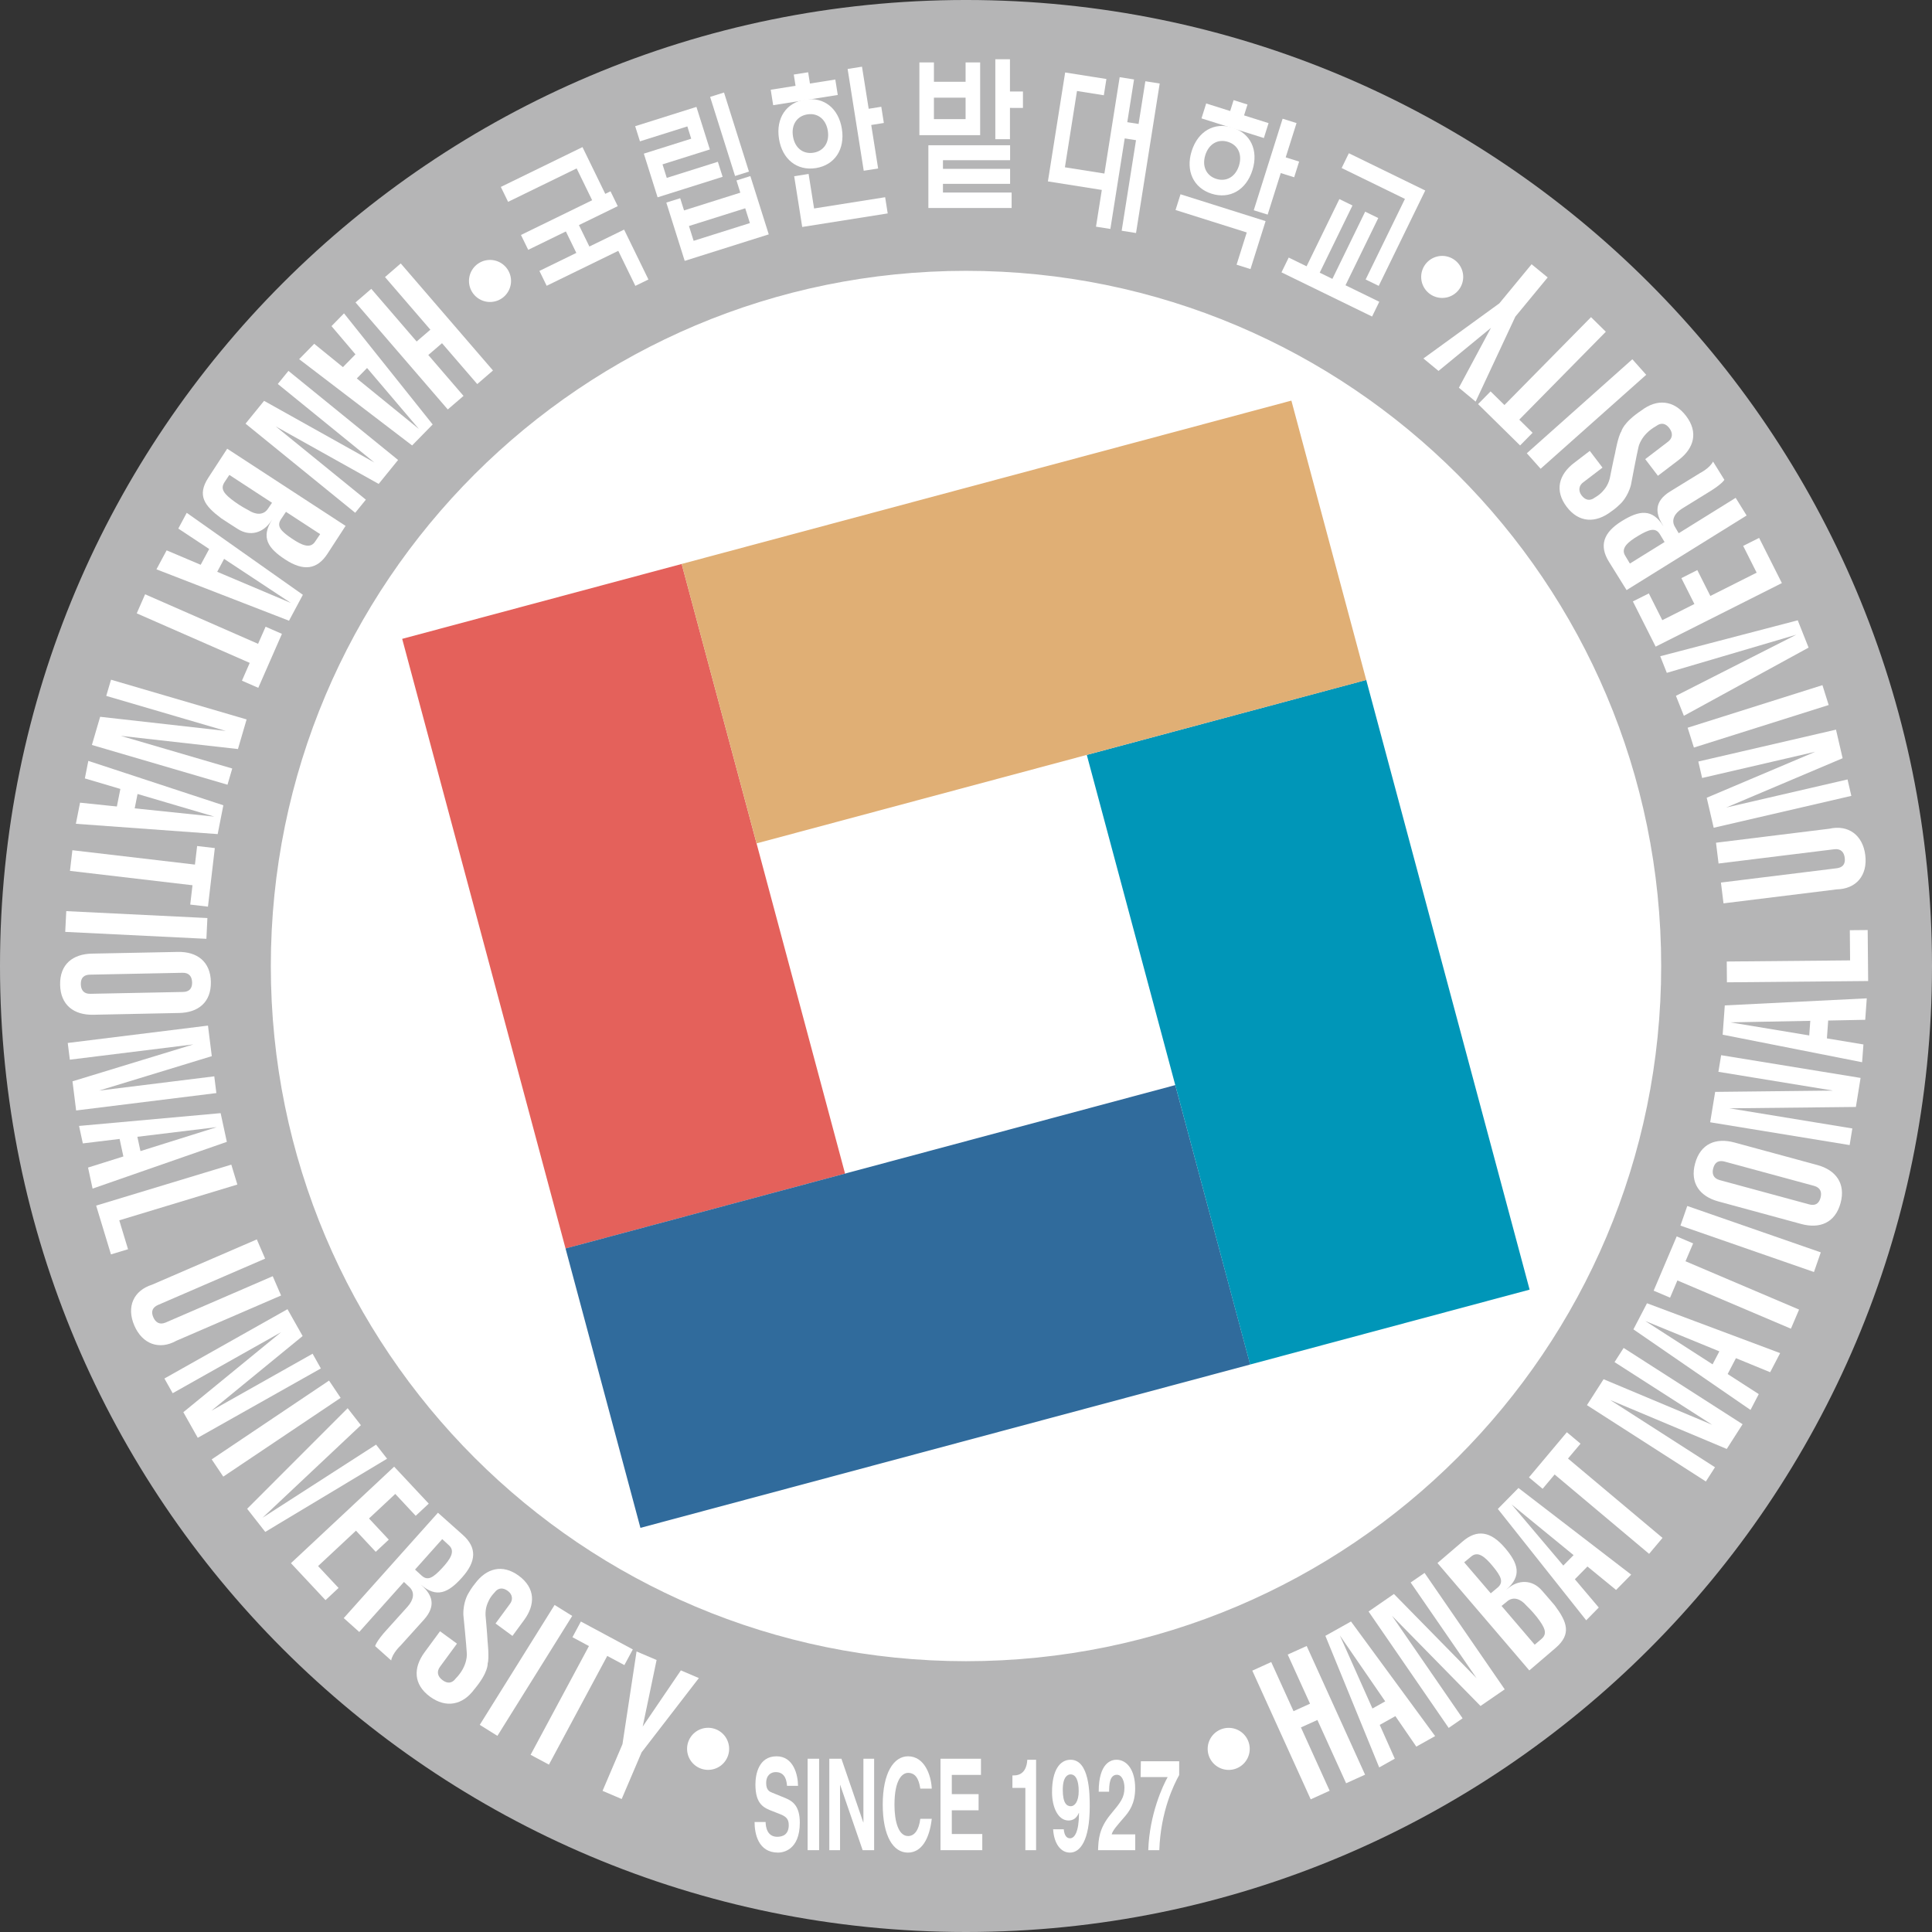
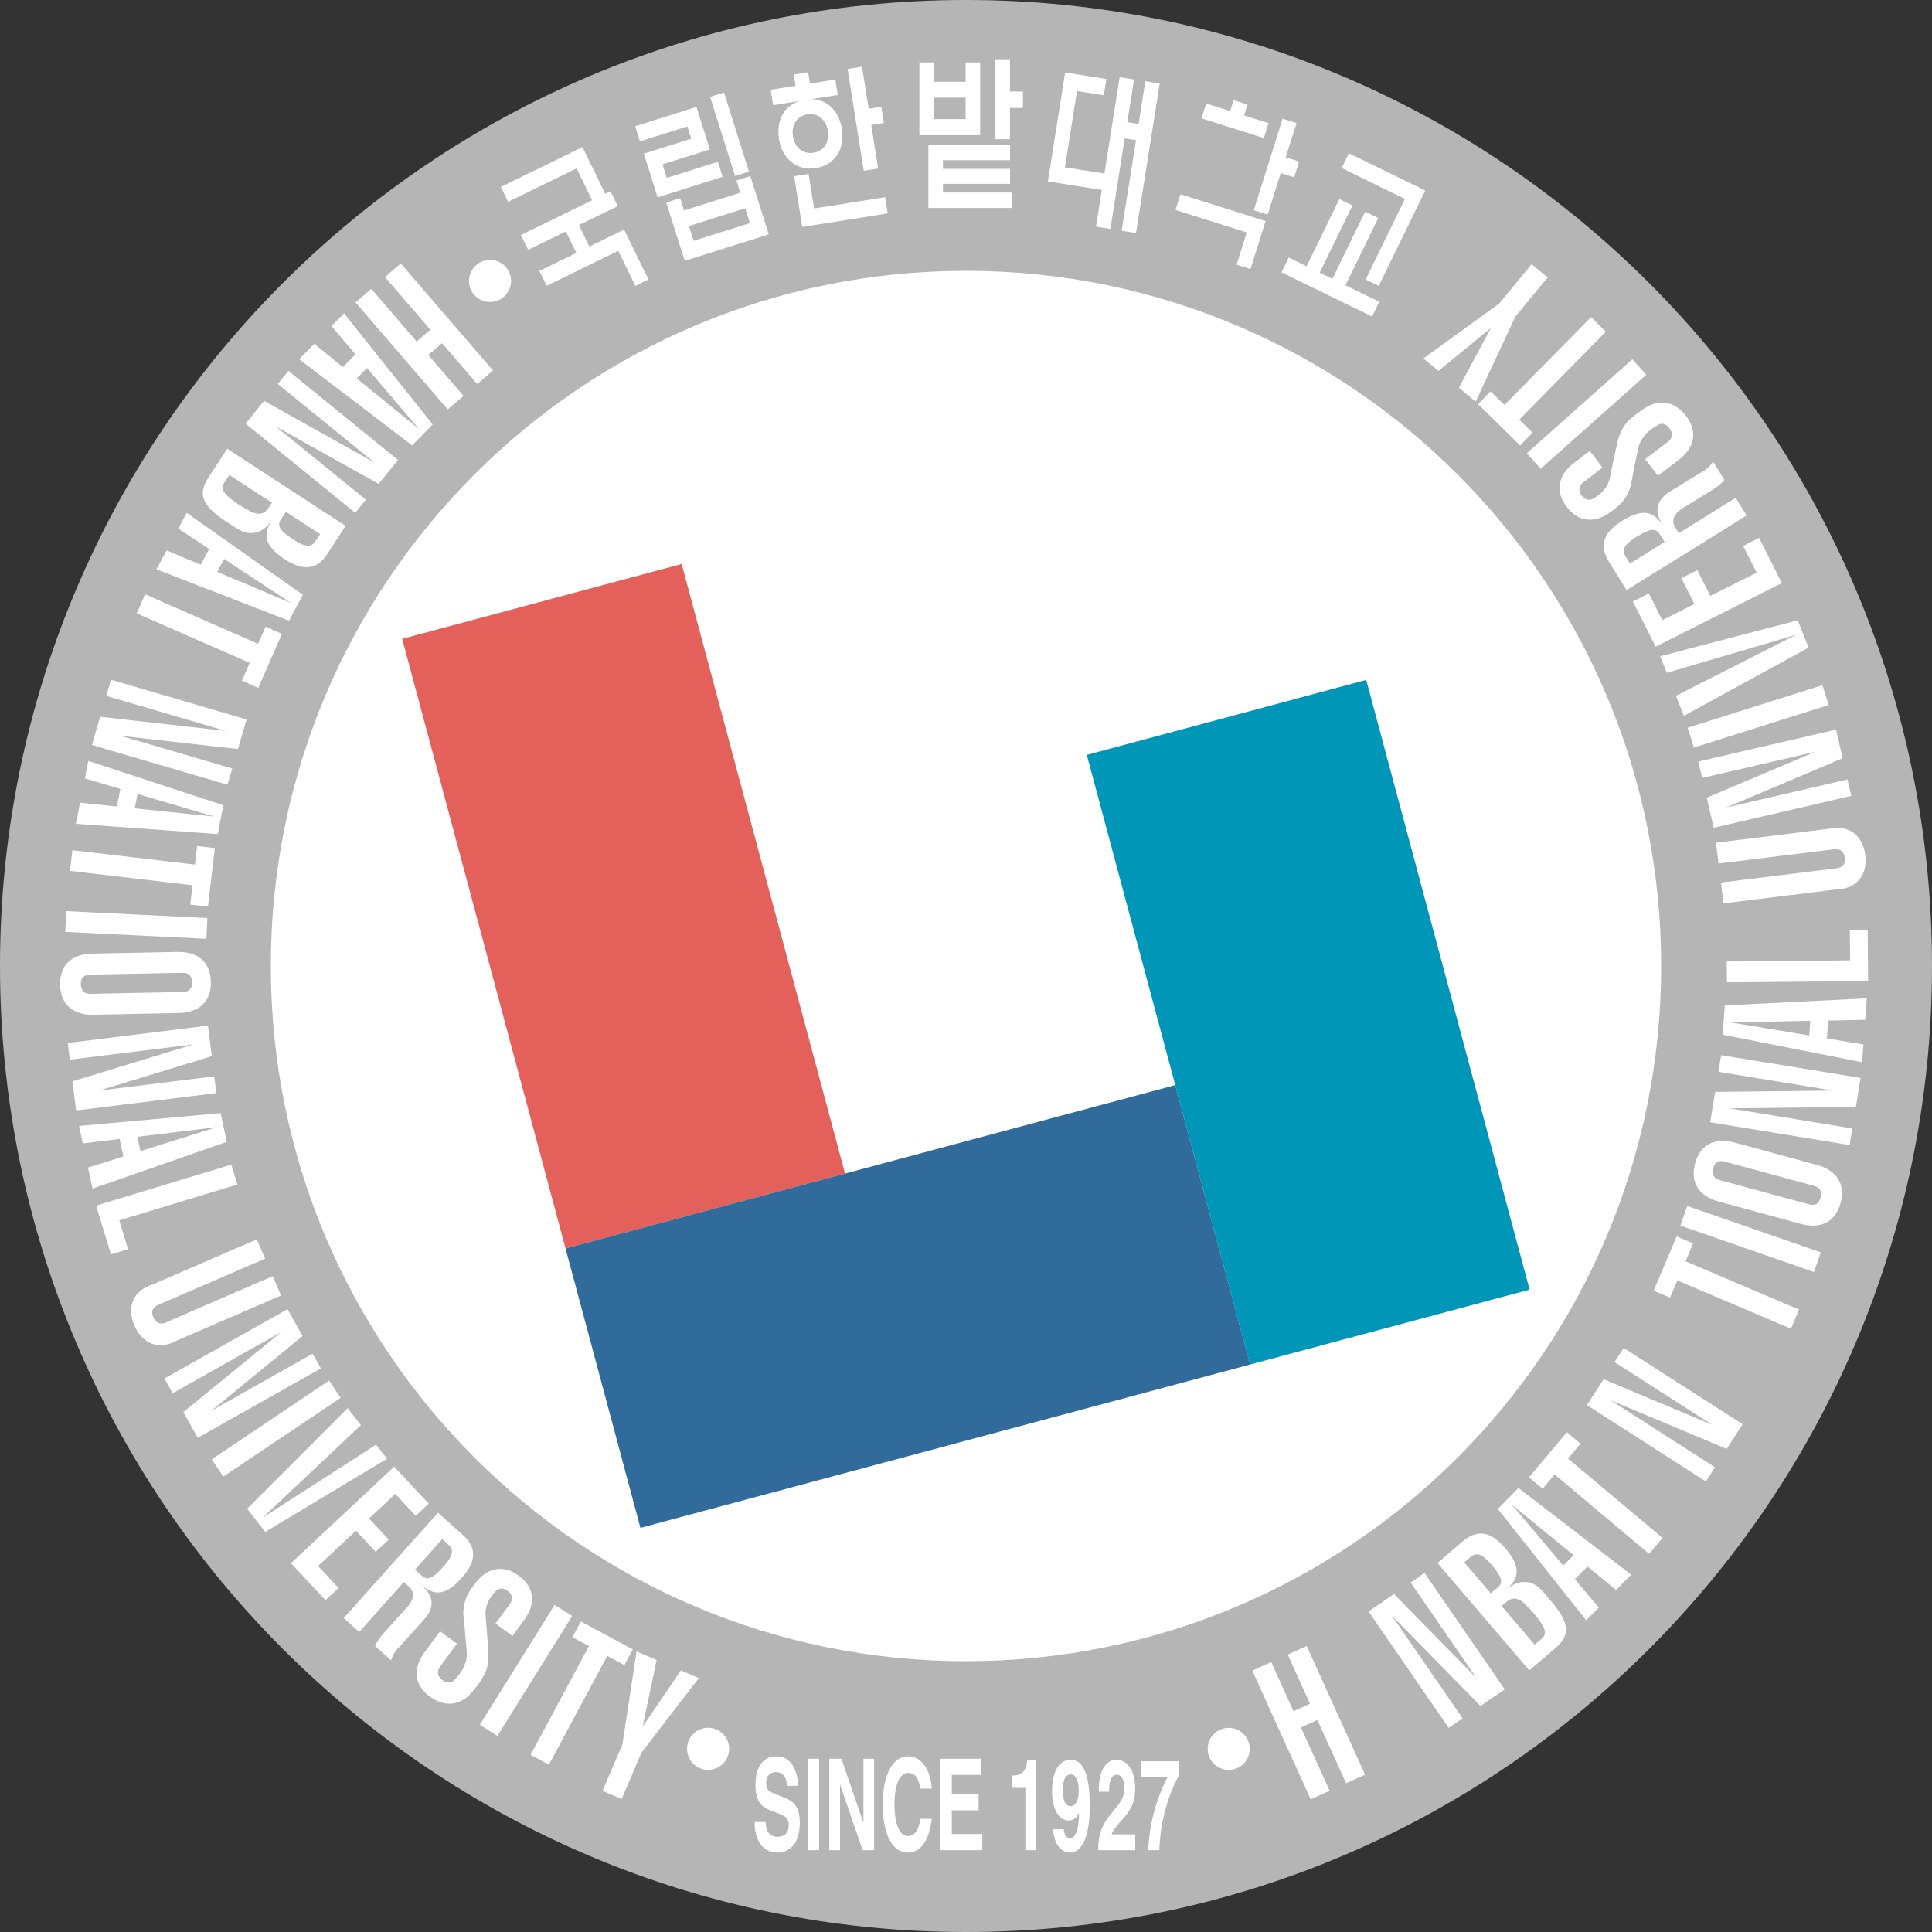
<svg xmlns="http://www.w3.org/2000/svg" width="189.965mm" height="189.965mm" viewBox="0 0 189.965 189.965">
  <rect x="0" y="0" width="189.965" height="189.965" fill="#333333" stroke="none" />
  <g style="stroke-width:.282">
    <g style="stroke-width:.282">
      <path d="M0 0c41.931 0 75.925 33.995 75.925 75.924 0 41.932-33.994 75.927-75.925 75.927-41.934 0-75.926-33.995-75.926-75.927C-75.926 33.995-41.934 0 0 0" style="fill:#b5b5b6;fill-opacity:1;fill-rule:nonzero;stroke:none;stroke-width:.282" transform="matrix(1.251 0 0 -1.251 94.983 189.965)" />
    </g>
    <g style="stroke-width:.282">
      <path d="M0 0c30.202 0 54.688 24.486 54.688 54.688 0 30.204-24.486 54.689-54.688 54.689-30.205 0-54.689-24.485-54.689-54.689C-54.689 24.486-30.205 0 0 0" style="fill:#fff;fill-opacity:1;fill-rule:nonzero;stroke:none;stroke-width:.282" transform="matrix(1.251 0 0 -1.251 94.983 163.399)" />
    </g>
    <g style="stroke-width:.282">
      <path d="M0 0c30.202 0 54.688 24.486 54.688 54.688 0 30.204-24.486 54.689-54.688 54.689-30.205 0-54.689-24.485-54.689-54.689C-54.689 24.486-30.205 0 0 0Z" style="fill:none;stroke:#b5b5b6;stroke-width:.098;stroke-linecap:butt;stroke-linejoin:miter;stroke-miterlimit:4;stroke-dasharray:none;stroke-opacity:1" transform="matrix(1.251 0 0 -1.251 94.983 163.399)" />
    </g>
    <g style="stroke-width:.282">
      <path d="M0 0c.005-.398.127-1.16.915-1.16.429 0 .904.17.904.93 0 .559-.325.71-.783.89L.573.841c-.699.269-1.375.53-1.375 2.112 0 .801.259 2.213 1.662 2.213 1.326 0 1.682-1.444 1.688-2.322h-.866c-.026.319-.097 1.08-.887 1.08-.344 0-.752-.21-.752-.86 0-.562.277-.681.457-.751l1.055-.431c.59-.24 1.132-.64 1.132-1.932 0-2.162-1.327-2.353-1.706-2.353C-.597-2.403-.868-.892-.868 0z" style="fill:#fff;fill-opacity:1;fill-rule:nonzero;stroke:none;stroke-width:.282" transform="matrix(1.251 0 0 -1.251 75.28 179.152)" />
    </g>
    <path d="M307.154 325.213h-.903v7.187h.903z" style="fill:#fff;fill-opacity:1;fill-rule:nonzero;stroke:none;stroke-width:.282" transform="matrix(1.251 0 0 -1.251 -303.71 588.76)" />
    <g style="stroke-width:.282">
      <path d="M0 0h.842v-7.187h-.903l-1.764 5.124h-.012v-5.124h-.844V0h.952l1.718-5.005H0Z" style="fill:#fff;fill-opacity:1;fill-rule:nonzero;stroke:none;stroke-width:.282" transform="matrix(1.251 0 0 -1.251 84.896 172.928)" />
    </g>
    <g style="stroke-width:.282">
      <path d="M0 0c-.072.429-.211 1.239-.958 1.239-.433 0-1.071-.48-1.071-2.512 0-1.29.306-2.453 1.071-2.453.5 0 .85.47.958 1.353h.902C.723-3.936.109-5.028-.977-5.028c-1.149 0-1.974 1.293-1.974 3.774 0 2.513.873 3.795 1.987 3.795C.332 2.541.855 1.059.902 0z" style="fill:#fff;fill-opacity:1;fill-rule:nonzero;stroke:none;stroke-width:.282" transform="matrix(1.251 0 0 -1.251 90.488 175.868)" />
    </g>
    <g style="stroke-width:.282">
      <path d="M0 0h-2.294v-1.512h2.107v-1.27h-2.107v-1.864H.103v-1.27h-3.284v7.187H0Z" style="fill:#fff;fill-opacity:1;fill-rule:nonzero;stroke:none;stroke-width:.282" transform="matrix(1.251 0 0 -1.251 96.455 174.518)" />
    </g>
    <g style="stroke-width:.282">
      <path d="M0 0h.119c.814 0 1.029.7 1.049 1.231h.692v-7.107h-.843V-.98H0Z" style="fill:#fff;fill-opacity:1;fill-rule:nonzero;stroke:none;stroke-width:.282" transform="matrix(1.251 0 0 -1.251 99.547 174.568)" />
    </g>
    <g style="stroke-width:.282">
      <path d="M0 0c.071-1.13.596-1.832 1.324-1.832.771 0 1.555.89 1.555 3.645 0 .999-.025 3.653-1.506 3.653-.838 0-1.458-.81-1.458-2.552C-.085 1.722.392.691 1.21.691c.289 0 .62.121.814.6l.011-.02C2.03-.219 1.681-.708 1.33-.708c-.259 0-.445.208-.493.699V0Zm.759 3.114c0 1.021.391 1.201.608 1.201.433 0 .644-.502.644-1.312 0-.839-.324-1.19-.619-1.19-.321 0-.633.23-.633 1.301" style="fill:#fff;fill-opacity:1;fill-rule:nonzero;stroke:none;stroke-width:.282" transform="matrix(1.251 0 0 -1.251 103.548 179.866)" />
    </g>
    <g style="stroke-width:.282">
      <path d="M0 0c0 2.312 1.019 2.513 1.396 2.513.82 0 1.47-.801 1.47-2.243 0-1.223-.475-1.841-.89-2.311-.568-.663-.863-.982-.957-1.312h1.853v-1.242H-.05c.03.83.067 1.701.994 2.823.772.931 1.08 1.292 1.08 2.092 0 .471-.182 1.011-.59 1.011C.842 1.331.824.521.817 0Z" style="fill:#fff;fill-opacity:1;fill-rule:nonzero;stroke:none;stroke-width:.282" transform="matrix(1.251 0 0 -1.251 108.03 176.171)" />
    </g>
    <g style="stroke-width:.282">
      <path d="M0 0c-.411-.741-1.458-2.844-1.562-5.906h-.868C-2.338-3.063-1.266-.802-.905-.161h-2.126l.018 1.242H0Z" style="fill:#fff;fill-opacity:1;fill-rule:nonzero;stroke:none;stroke-width:.282" transform="matrix(1.251 0 0 -1.251 115.944 174.53)" />
    </g>
    <g style="stroke-width:.282">
      <path d="M0 0a1.652 1.652 0 1 0-3.303.001A1.652 1.652 0 0 0 0 0" style="fill:#fff;fill-opacity:1;fill-rule:nonzero;stroke:none;stroke-width:.282" transform="matrix(1.251 0 0 -1.251 50.247 27.575)" />
    </g>
    <g style="stroke-width:.282">
-       <path d="M0 0a1.65 1.65 0 1 0-3.302.002A1.65 1.65 0 0 0 0 0" style="fill:#fff;fill-opacity:1;fill-rule:nonzero;stroke:none;stroke-width:.282" transform="matrix(1.251 0 0 -1.251 143.87 27.23)" />
-     </g>
+       </g>
    <g style="stroke-width:.282">
      <path d="M0 0a1.652 1.652 0 1 0 3.252-.575A1.652 1.652 0 0 0 0 0" style="fill:#fff;fill-opacity:1;fill-rule:nonzero;stroke:none;stroke-width:.282" transform="matrix(1.251 0 0 -1.251 118.768 171.663)" />
    </g>
    <g style="stroke-width:.282">
      <path d="M0 0a1.653 1.653 0 1 0 2.125-2.527A1.653 1.653 0 0 0 0 0" style="fill:#fff;fill-opacity:1;fill-rule:nonzero;stroke:none;stroke-width:.282" transform="matrix(1.251 0 0 -1.251 68.216 170.442)" />
    </g>
    <g style="stroke-width:.282">
      <path d="m0 0 7.728 7.273-1.041 1.334L-1.212.702.211-1.115l9.575 5.752-.864 1.107Z" style="fill:#fff;fill-opacity:1;fill-rule:nonzero;stroke:none;stroke-width:.282" transform="matrix(1.251 0 0 -1.251 25.817 149.23)" />
    </g>
    <g style="stroke-width:.282">
      <path d="m0 0 1.025.957-2.719 2.905-8.113-7.586 2.717-2.904 1.026.958-1.609 1.719 2.978 2.783 1.552-1.663 1.026.958L-3.671-.21l2.065 1.93z" style="fill:#fff;fill-opacity:1;fill-rule:nonzero;stroke:none;stroke-width:.282" transform="matrix(1.251 0 0 -1.251 40.875 149.043)" />
    </g>
    <g style="stroke-width:.282">
      <path d="M0 0c-.308-.421-.675-.414-1.04-.146-.42.308-.473.694-.202 1.06L.089 2.727l-1.331.975-1.218-1.656c-.892-1.217-.883-2.522.426-3.483 1.275-.935 2.581-.655 3.484.574C2.578.479 2.501 1.168 2.501 1.168c.141.419-.008 1.775-.008 1.775-.019.492-.159 2.026-.159 2.026-.022.613.198 1.014.198 1.014.168.427.499.752.499.752.308.419.693.402 1.056.135.391-.285.408-.72.158-1.028l-1.124-1.53 1.329-.977.92 1.253c.891 1.215.883 2.518-.426 3.479-1.276.939-2.545.595-3.446-.632 0 0-.269-.315-.529-.786 0 0-.403-.654-.378-1.649 0 0 .254-2.549.272-3.04C.863 1.96.965.985 0 0" style="fill:#fff;fill-opacity:1;fill-rule:nonzero;stroke:none;stroke-width:.282" transform="matrix(1.251 0 0 -1.251 44.82 165.025)" />
    </g>
    <g style="stroke-width:.282">
      <path d="m0 0-8.409-3.638c-.478-.207-.799.003-.98.417-.206.478-.035.785.383.966l8.409 3.637-.654 1.511-8.232-3.559c-1.447-.458-2.037-1.73-1.392-3.218.629-1.455 1.959-1.938 3.297-1.191L.656-1.516z" style="fill:#fff;fill-opacity:1;fill-rule:nonzero;stroke:none;stroke-width:.282" transform="matrix(1.251 0 0 -1.251 26.816 125.484)" />
    </g>
    <g style="stroke-width:.282">
      <path d="m0 0-1.414.604-3-4.415 1.092 5.232-1.575.671-1.107-7.287-1.565-3.669 1.503-.642 1.566 3.67z" style="fill:#fff;fill-opacity:1;fill-rule:nonzero;stroke:none;stroke-width:.282" transform="matrix(1.251 0 0 -1.251 68.716 164.998)" />
    </g>
    <g style="stroke-width:.282">
      <path d="M0 0c.472-.423.891-.169 1.61.607.654.707 1.041 1.324.526 1.783l-.525.485L-.527.48Zm-1.397-.493-3.515-3.93-1.218 1.09 7.404 8.281 1.954-1.742c1.105-.986 1.087-2.066-.06-3.347-1.08-1.212-2.014-1.653-3.262-.54l.112-.106c.808-.724 1.127-1.58.161-2.663l-1.857-2.058s-.632-.589-.723-1.154l-1.261 1.128s.085.387.943 1.317l1.611 1.788c.479.539.563 1.101.173 1.502z" style="fill:#fff;fill-opacity:1;fill-rule:nonzero;stroke:none;stroke-width:.282" transform="matrix(1.251 0 0 -1.251 41.468 154.93)" />
    </g>
    <g style="stroke-width:.282">
      <path d="M0 0c.453.009.729.23.719.747-.011.456-.228.771-.748.76l-7.28-.147c-.454-.008-.729-.226-.719-.748.008-.455.229-.77.749-.757zm-7.055-1.792c-1.525-.029-2.569.77-2.6 2.354-.033 1.619.999 2.42 2.504 2.451l6.741.134C1.114 3.18 2.161 2.383 2.193.8 2.226-.821 1.192-1.626-.312-1.653Z" style="fill:#fff;fill-opacity:1;fill-rule:nonzero;stroke:none;stroke-width:.282" transform="matrix(1.251 0 0 -1.251 17.99 97.535)" />
    </g>
    <g style="stroke-width:.282">
      <path d="m0 0 11.096-.545.078 1.633-11.092.543Z" style="fill:#fff;fill-opacity:1;fill-rule:nonzero;stroke:none;stroke-width:.282" transform="matrix(1.251 0 0 -1.251 6.413 91.628)" />
    </g>
    <g style="stroke-width:.282">
      <path d="m0 0 9.224 6.191-.911 1.358L-.91 1.356Z" style="fill:#fff;fill-opacity:1;fill-rule:nonzero;stroke:none;stroke-width:.282" transform="matrix(1.251 0 0 -1.251 21.954 145.19)" />
    </g>
    <g style="stroke-width:.282">
      <path d="m0 0 5.88 9.427-1.385.862L-1.387.866Z" style="fill:#fff;fill-opacity:1;fill-rule:nonzero;stroke:none;stroke-width:.282" transform="matrix(1.251 0 0 -1.251 48.908 170.68)" />
    </g>
    <g style="stroke-width:.282">
      <path d="m0 0 9.281 2.813-.475 1.565-10.623-3.22 1.164-3.835 1.342.405Z" style="fill:#fff;fill-opacity:1;fill-rule:nonzero;stroke:none;stroke-width:.282" transform="matrix(1.251 0 0 -1.251 11.727 119.99)" />
    </g>
    <g style="stroke-width:.282">
      <path d="m0 0 4.075-4.794L-.807-.821zm-4.154 1.903L-5.338.694l8.879-6.781 1.615 1.65-6.968 8.732-.984-1.003 1.883-2.219-.984-1.005Z" style="fill:#fff;fill-opacity:1;fill-rule:nonzero;stroke:none;stroke-width:.282" transform="matrix(1.251 0 0 -1.251 36.092 36.184)" />
    </g>
    <g style="stroke-width:.282">
      <path d="m0 0 5.251-3.467-5.793 2.451zm-4.518.67-.8-1.491L5.101-4.86 6.19-2.823-2.938 3.62l-.663-1.238L-1.173.777l-.668-1.241Z" style="fill:#fff;fill-opacity:1;fill-rule:nonzero;stroke:none;stroke-width:.282" transform="matrix(1.251 0 0 -1.251 22.036 54.952)" />
    </g>
    <g style="stroke-width:.282">
      <path d="m0 0 6.033-1.778-6.257.649zm-4.52-.683-.328-1.66 11.146-.81.445 2.265L-3.87 2.601l-.272-1.377 2.791-.827-.275-1.38z" style="fill:#fff;fill-opacity:1;fill-rule:nonzero;stroke:none;stroke-width:.282" transform="matrix(1.251 0 0 -1.251 13.525 78.069)" />
    </g>
    <g style="stroke-width:.282">
      <path d="m0 0 6.245.759L.243-1.125Zm-3.877-2.419.357-1.654L7.032-.399l-.488 2.257L-4.584.853l.297-1.374 2.89.352.297-1.377z" style="fill:#fff;fill-opacity:1;fill-rule:nonzero;stroke:none;stroke-width:.282" transform="matrix(1.251 0 0 -1.251 13.507 111.775)" />
    </g>
    <g style="stroke-width:.282">
      <path d="m0 0-7.083 5.758 8.09-4.52 1.526 1.881-8.618 7.003-.836-1.029L.672 2.92l-8.671 4.847-1.458-1.793 8.62-7.005Z" style="fill:#fff;fill-opacity:1;fill-rule:nonzero;stroke:none;stroke-width:.282" transform="matrix(1.251 0 0 -1.251 35.973 49.13)" />
    </g>
    <g style="stroke-width:.282">
      <path d="m0 0-8.761 2.567L.448 1.53l.68 2.327-10.656 3.122-.376-1.272L-.51 2.954l-9.873 1.111-.649-2.215L-.373-1.274Z" style="fill:#fff;fill-opacity:1;fill-rule:nonzero;stroke:none;stroke-width:.282" transform="matrix(1.251 0 0 -1.251 22.836 75.564)" />
    </g>
    <g style="stroke-width:.282">
      <path d="m0 0-9.06-1.123 8.865 2.708-.3 2.402-11.022-1.365.164-1.314 9.712 1.202-9.503-2.903.286-2.291L.164-1.317z" style="fill:#fff;fill-opacity:1;fill-rule:nonzero;stroke:none;stroke-width:.282" transform="matrix(1.251 0 0 -1.251 21.069 105.83)" />
    </g>
    <g style="stroke-width:.282">
      <path d="m0 0-7.955-4.481L-.784 1.39l-1.19 2.11-9.674-5.449.65-1.155 8.527 4.8-7.689-6.292 1.133-2.012L.649-1.157z" style="fill:#fff;fill-opacity:1;fill-rule:nonzero;stroke:none;stroke-width:.282" transform="matrix(1.251 0 0 -1.251 30.737 133.105)" />
    </g>
    <g style="stroke-width:.282">
      <path d="m0 0 1.859 4.242-1.283.562-.591-1.345-8.88 3.893-.658-1.498 8.881-3.893-.612-1.399Z" style="fill:#fff;fill-opacity:1;fill-rule:nonzero;stroke:none;stroke-width:.282" transform="matrix(1.251 0 0 -1.251 25.395 67.632)" />
    </g>
    <g style="stroke-width:.282">
      <path d="m0 0 .539 4.603-1.391.162-.171-1.459-9.633 1.129-.19-1.623 9.63-1.13-.177-1.519z" style="fill:#fff;fill-opacity:1;fill-rule:nonzero;stroke:none;stroke-width:.282" transform="matrix(1.251 0 0 -1.251 20.448 89.147)" />
    </g>
    <g style="stroke-width:.282">
      <path d="m0 0-4.083 2.193L-4.744.96l1.296-.697-4.586-8.546 1.441-.771 4.584 8.543 1.346-.721z" style="fill:#fff;fill-opacity:1;fill-rule:nonzero;stroke:none;stroke-width:.282" transform="matrix(1.251 0 0 -1.251 62.222 162.18)" />
    </g>
    <g style="stroke-width:.282">
      <path d="M0 0c.604-.392 1.174-.392 1.511.054l.357.521-3.355 2.19-.383-.579c-.348-.533-.04-.921.817-1.542C-.55.277 0 0 0 0m-2.138-.635c-1.297.977-1.911 1.782-.997 3.185l1.48 2.274L7.65-1.242 6.224-3.435c-.808-1.243-1.877-1.389-3.318-.449C1.548-2.999.97-2.145 1.882-.741l-.089-.126C1.198-1.774.155-2.123-.845-1.473c0 0-1.166.744-1.293.838m4.705-.093c-.346-.533-.032-.909.846-1.501.797-.54 1.462-.831 1.842-.249l.397.588L2.963-.137z" style="fill:#fff;fill-opacity:1;fill-rule:nonzero;stroke:none;stroke-width:.282" transform="matrix(1.251 0 0 -1.251 24.41 50.155)" />
    </g>
    <g style="stroke-width:.282">
      <path d="m0 0-2.768 3.215 1.077.928L1.079.93l1.237 1.068-7.25 8.413-1.238-1.07 3.566-4.136-1.079-.929-3.565 4.139-1.239-1.068 7.251-8.412Z" style="fill:#fff;fill-opacity:1;fill-rule:nonzero;stroke:none;stroke-width:.282" transform="matrix(1.251 0 0 -1.251 45.576 38.928)" />
    </g>
    <g style="stroke-width:.282">
      <path d="m0 0-9.461-4.804.624-1.571 9.802 5.36-.852 2.146-10.809-2.824.518-1.306z" style="fill:#fff;fill-opacity:1;fill-rule:nonzero;stroke:none;stroke-width:.282" transform="matrix(1.251 0 0 -1.251 176.623 62.407)" />
    </g>
    <g style="stroke-width:.282">
      <path d="m0 0-1.254-.629 1.79-3.554L10.457.812 8.668 4.364l-1.253-.629 1.059-2.104L4.835-.2 3.811 1.834l-1.253-.632L3.582-.832 1.059-2.103Z" style="fill:#fff;fill-opacity:1;fill-rule:nonzero;stroke:none;stroke-width:.282" transform="matrix(1.251 0 0 -1.251 162.122 58.348)" />
    </g>
    <g style="stroke-width:.282">
      <path d="M0 0c.414.315.767.207 1.042-.153.314-.412.256-.799-.103-1.074L-.85-2.594l.999-1.308 1.636 1.247c1.198.916 1.558 2.171.574 3.459-.962 1.259-2.292 1.357-3.505.431-1.46-.97-1.58-1.651-1.58-1.651-.255-.364-.493-1.707-.493-1.707-.119-.479-.418-1.988-.418-1.988-.149-.596-.476-.92-.476-.92-.281-.36-.689-.578-.689-.578-.413-.317-.778-.194-1.053.169-.291.381-.187.804.139 1.028l1.508 1.152-.999 1.313-1.236-.945c-1.198-.915-1.555-2.168-.573-3.46.964-1.257 2.275-1.286 3.49-.359 0 0 .344.224.727.604 0 0 .568.513.824 1.474 0 0 .477 2.521.596 2.993 0 0 .179.963 1.379 1.64" style="fill:#fff;fill-opacity:1;fill-rule:nonzero;stroke:none;stroke-width:.282" transform="matrix(1.251 0 0 -1.251 162.831 41.9)" />
    </g>
    <g style="stroke-width:.282">
      <path d="m0 0 9.094 1.121c.517.063.769-.226.824-.678.064-.516-.188-.762-.639-.817L.187-1.496l.202-1.635 8.902 1.099C10.806-2 11.73-.946 11.532.662c-.195 1.573-1.334 2.411-2.831 2.072L-.201 1.635Z" style="fill:#fff;fill-opacity:1;fill-rule:nonzero;stroke:none;stroke-width:.282" transform="matrix(1.251 0 0 -1.251 168.978 84.906)" />
    </g>
    <g style="stroke-width:.282">
      <path d="m0 0 1.186-.979L5.31 2.408 2.788-2.299l1.317-1.092L7.227 3.29l2.539 3.079-1.264 1.036L5.966 4.33Z" style="fill:#fff;fill-opacity:1;fill-rule:nonzero;stroke:none;stroke-width:.282" transform="matrix(1.251 0 0 -1.251 139.958 35.247)" />
    </g>
    <g style="stroke-width:.282">
      <path d="M0 0c-.335.538-.811.413-1.717-.13-.827-.495-1.372-.974-1.007-1.561l.366-.612L.368-.611zm1.478.08 4.478 2.782.861-1.388-9.435-5.863L-4-2.169C-4.783-.91-4.464.122-3.003 1.03c1.38.855 2.399 1.018 3.282-.405L.205.761c-.574.921-.64 1.833.594 2.6l2.358 1.45s.772.391 1.02.904l.892-1.436s-.189-.344-1.276-.996L1.745 2.019c-.609-.382-.851-.9-.588-1.392Z" style="fill:#fff;fill-opacity:1;fill-rule:nonzero;stroke:none;stroke-width:.282" transform="matrix(1.251 0 0 -1.251 163.21 52.531)" />
    </g>
    <g style="stroke-width:.282">
      <path d="M0 0c-.437.12-.766-.014-.901-.516-.118-.438.004-.799.506-.937L6.63-3.359c.437-.121.766.011.901.514.12.438-.004.8-.507.939zm7.274-.267c1.469-.398 2.247-1.46 1.833-2.987-.423-1.563-1.641-2.042-3.092-1.649L-.493-3.132c-1.473.395-2.251 1.455-1.835 2.984.424 1.566 1.641 2.044 3.096 1.649z" style="fill:#fff;fill-opacity:1;fill-rule:nonzero;stroke:none;stroke-width:.282" transform="matrix(1.251 0 0 -1.251 169.583 114.216)" />
    </g>
    <g style="stroke-width:.282">
      <path d="m0 0-10.494 3.646-.537-1.543L-.536-1.544Z" style="fill:#fff;fill-opacity:1;fill-rule:nonzero;stroke:none;stroke-width:.282" transform="matrix(1.251 0 0 -1.251 179.03 123.14)" />
    </g>
    <g style="stroke-width:.282">
      <path d="m0 0-10.594-3.346.492-1.559L.491-1.561z" style="fill:#fff;fill-opacity:1;fill-rule:nonzero;stroke:none;stroke-width:.282" transform="matrix(1.251 0 0 -1.251 179.192 67.368)" />
    </g>
    <g style="stroke-width:.282">
      <path d="m0 0-8.294-7.389 1.085-1.217 8.298 7.384z" style="fill:#fff;fill-opacity:1;fill-rule:nonzero;stroke:none;stroke-width:.282" transform="matrix(1.251 0 0 -1.251 160.501 35.324)" />
    </g>
    <g style="stroke-width:.282">
      <path d="m0 0-9.695-.089.014-1.635 11.1.101-.037 4.008-1.404-.013z" style="fill:#fff;fill-opacity:1;fill-rule:nonzero;stroke:none;stroke-width:.282" transform="matrix(1.251 0 0 -1.251 181.912 94.43)" />
    </g>
    <g style="stroke-width:.282">
-       <path d="m0 0-2.562 5.745L1.003.562Zm3.448-2.995 1.479.827-6.612 9.007-2.014-1.127L.531-4.631l1.225.687L.573-1.288l1.229.689z" style="fill:#fff;fill-opacity:1;fill-rule:nonzero;stroke:none;stroke-width:.282" transform="matrix(1.251 0 0 -1.251 134.946 167.99)" />
-     </g>
+       </g>
    <g style="stroke-width:.282">
      <path d="m0 0-4.062 4.804L.808.82Zm4.148-1.917L5.335-.713l-8.859 6.81-1.62-1.647 6.945-8.753.987 1.004L.909-1.077l.989 1.003z" style="fill:#fff;fill-opacity:1;fill-rule:nonzero;stroke:none;stroke-width:.282" transform="matrix(1.251 0 0 -1.251 153.712 153.934)" />
    </g>
    <g style="stroke-width:.282">
-       <path d="m0 0-5.29 3.407L.533 1.021Zm4.526-.619L5.31.883-5.154 4.801-6.222 2.75l9.203-6.333.649 1.244L1.185-.762 1.836.485Z" style="fill:#fff;fill-opacity:1;fill-rule:nonzero;stroke:none;stroke-width:.282" transform="matrix(1.251 0 0 -1.251 168.39 134.15)" />
-     </g>
-     <g style="stroke-width:.282">
-       <path d="m0 0-6.207 1.028 6.29.12zm4.401 1.229.121 1.687-11.159-.556-.167-2.301 10.96-2.165.104 1.397-2.871.477.101 1.404Z" style="fill:#fff;fill-opacity:1;fill-rule:nonzero;stroke:none;stroke-width:.282" transform="matrix(1.251 0 0 -1.251 177.894 101.81)" />
+       </g>
+     <g style="stroke-width:.282">
+       <path d="m0 0-6.207 1.028 6.29.12zm4.401 1.229.121 1.687-11.159-.556-.167-2.301 10.96-2.165.104 1.397-2.871.477.101 1.404" style="fill:#fff;fill-opacity:1;fill-rule:nonzero;stroke:none;stroke-width:.282" transform="matrix(1.251 0 0 -1.251 177.894 101.81)" />
    </g>
    <g style="stroke-width:.282">
      <path d="m0 0 5.179-7.518-6.493 6.615-1.994-1.377 6.297-9.149 1.093.754-5.55 8.061 6.959-7.091 1.902 1.308-6.3 9.15z" style="fill:#fff;fill-opacity:1;fill-rule:nonzero;stroke:none;stroke-width:.282" transform="matrix(1.251 0 0 -1.251 138.703 155.6)" />
    </g>
    <g style="stroke-width:.282">
      <path d="m0 0 7.683-4.93-8.544 3.585-1.307-2.038 9.347-5.999.717 1.117-8.238 5.286L8.82-6.826l1.245 1.945-9.35 5.995z" style="fill:#fff;fill-opacity:1;fill-rule:nonzero;stroke:none;stroke-width:.282" transform="matrix(1.251 0 0 -1.251 158.75 133.93)" />
    </g>
    <g style="stroke-width:.282">
      <path d="m0 0 9.009-1.475-9.264-.102-.392-2.389 10.962-1.792.212 1.306L.87-2.869l9.936.107.369 2.282L.215 1.307z" style="fill:#fff;fill-opacity:1;fill-rule:nonzero;stroke:none;stroke-width:.282" transform="matrix(1.251 0 0 -1.251 168.963 105.387)" />
    </g>
    <g style="stroke-width:.282">
      <path d="m0 0 8.896 2.061L.361-1.554l.548-2.359 10.819 2.506-.299 1.292-9.535-2.207 9.149 3.874-.521 2.247L-.299 1.293Z" style="fill:#fff;fill-opacity:1;fill-rule:nonzero;stroke:none;stroke-width:.282" transform="matrix(1.251 0 0 -1.251 167.362 76.495)" />
    </g>
    <g style="stroke-width:.282">
      <path d="m0 0-2.979-3.55 1.074-.896.945 1.124 7.425-6.237 1.054 1.253L.09-2.069 1.075-.9z" style="fill:#fff;fill-opacity:1;fill-rule:nonzero;stroke:none;stroke-width:.282" transform="matrix(1.251 0 0 -1.251 154.062 140.824)" />
    </g>
    <g style="stroke-width:.282">
      <path d="m0 0-1.812-4.265 1.291-.549.575 1.353 8.923-3.793.641 1.502L.692-1.954 1.291-.55z" style="fill:#fff;fill-opacity:1;fill-rule:nonzero;stroke:none;stroke-width:.282" transform="matrix(1.251 0 0 -1.251 164.863 121.57)" />
    </g>
    <g style="stroke-width:.282">
      <path d="m0 0 3.302-3.25.982.997-1.047 1.032 6.804 6.909-1.164 1.147L2.072-.073.983.998Z" style="fill:#fff;fill-opacity:1;fill-rule:nonzero;stroke:none;stroke-width:.282" transform="matrix(1.251 0 0 -1.251 145.333 39.734)" />
    </g>
    <g style="stroke-width:.282">
      <path d="M0 0c-.467.546-1.014.706-1.462.371l-.491-.399L.651-3.074l.53.449c.482.413.298.872-.35 1.712C.451-.422 0 0 0 0m2.233.007c.966-1.302 1.33-2.248.061-3.336L.229-5.097l-7.22 8.441 1.987 1.703c1.124.963 2.193.802 3.31-.505 1.054-1.23 1.369-2.213.098-3.302l.121.093c.825.705 1.925.745 2.7-.158 0 0 .911-1.043 1.008-1.168m-4.491 1.412c.482.415.286.862-.388 1.678-.613.744-1.168 1.211-1.697.757l-.548-.453L-2.803.965Z" style="fill:#fff;fill-opacity:1;fill-rule:nonzero;stroke:none;stroke-width:.282" transform="matrix(1.251 0 0 -1.251 150.085 157.87)" />
    </g>
    <g style="stroke-width:.282">
      <path d="m0 0 1.754-3.862L.458-4.45-1.295-.588l-1.488-.676 4.591-10.115 1.488.676L1.04-5.727l1.294.585 2.257-4.973 1.49.674L1.492.674z" style="fill:#fff;fill-opacity:1;fill-rule:nonzero;stroke:none;stroke-width:.282" transform="matrix(1.251 0 0 -1.251 126.614 162.686)" />
    </g>
    <g style="stroke-width:.282">
      <path d="m0 0-21.968-5.888-12.841 47.919 21.968 5.886z" style="fill:#e4615b;fill-opacity:1;fill-rule:nonzero;stroke:none;stroke-width:.282" transform="matrix(1.251 0 0 -1.251 83.091 115.397)" />
    </g>
    <g style="stroke-width:.282">
      <path d="m0 0-47.927-12.839-5.886 21.959 47.924 12.841Z" style="fill:#306b9c;fill-opacity:1;fill-rule:nonzero;stroke:none;stroke-width:.282" transform="matrix(1.251 0 0 -1.251 122.927 134.166)" />
    </g>
    <g style="stroke-width:.282">
      <path d="m0 0-21.966-5.885-12.839 47.914 21.963 5.893z" style="fill:#0096b8;fill-opacity:1;fill-rule:nonzero;stroke:none;stroke-width:.282" transform="matrix(1.251 0 0 -1.251 150.4 126.804)" />
    </g>
    <g style="stroke-width:.282">
-       <path d="m0 0-47.919-12.84-5.889 21.962 47.923 12.839Z" style="fill:#e0af75;fill-opacity:1;fill-rule:nonzero;stroke:none;stroke-width:.282" transform="matrix(1.251 0 0 -1.251 134.338 66.863)" />
-     </g>
+       </g>
    <g style="stroke-width:.282">
      <path d="M0 0h-1.021v2.535h-1.15v-6.281h1.15v2.458H0Z" style="fill:#fff;fill-opacity:1;fill-rule:nonzero;stroke:none;stroke-width:.282" transform="matrix(1.251 0 0 -1.251 100.582 8.999)" />
    </g>
    <path d="M318.667 461.268h-2.489v1.687h2.489zm1.145 4.457h-1.145v-1.521h-2.489v1.521h-1.143v-5.717h4.777z" style="fill:#fff;fill-opacity:1;fill-rule:nonzero;stroke:none;stroke-width:.282" transform="matrix(1.251 0 0 -1.251 -303.71 588.76)" />
    <g style="stroke-width:.282">
      <path d="M0 0v.684h5.277v1.178H0v.68h5.277v1.174h-6.423v-4.93h6.543V0Z" style="fill:#fff;fill-opacity:1;fill-rule:nonzero;stroke:none;stroke-width:.282" transform="matrix(1.251 0 0 -1.251 92.717 18.932)" />
    </g>
    <g style="stroke-width:.282">
      <path d="m0 0-.532-3.357-.888.14.531 3.358-1.129.179-1.2-7.574-3.104.491.949 5.997 2.11-.335.202 1.278-3.242.513-1.355-8.561 4.236-.671-.457-2.888 1.13-.178 1.127 7.117.888-.141-1.127-7.117 1.128-.179L1.128-.178z" style="fill:#fff;fill-opacity:1;fill-rule:nonzero;stroke:none;stroke-width:.282" transform="matrix(1.251 0 0 -1.251 112.617 7.989)" />
    </g>
    <g style="stroke-width:.282">
      <path d="m0 0 2.576 5.283-1.029.502L-1.029.502l-.998.487L.549 6.271l-1.03.503-2.577-5.283-1.406.686-.567-1.162L2.09-2.458l.566 1.162Z" style="fill:#fff;fill-opacity:1;fill-rule:nonzero;stroke:none;stroke-width:.282" transform="matrix(1.251 0 0 -1.251 132.296 28.049)" />
    </g>
    <g style="stroke-width:.282">
      <path d="m0 0-6.004 2.929-.567-1.162L-1.596-.66l-3.089-6.334 1.029-.502Z" style="fill:#fff;fill-opacity:1;fill-rule:nonzero;stroke:none;stroke-width:.282" transform="matrix(1.251 0 0 -1.251 140.138 18.732)" />
    </g>
    <g style="stroke-width:.282">
      <path d="M0 0c.818.13 1.275.814 1.132 1.722-.146.916-.793 1.421-1.609 1.291-.816-.129-1.276-.809-1.13-1.725C-1.464.383-.817-.13 0 0m-2.706 1.092c-.257 1.625.571 2.849 2.045 3.083 1.473.232 2.64-.675 2.898-2.3C2.494.256 1.663-.975.191-1.208c-1.466-.232-2.64.682-2.897 2.3" style="fill:#fff;fill-opacity:1;fill-rule:nonzero;stroke:none;stroke-width:.282" transform="matrix(1.251 0 0 -1.251 79.98 15.017)" />
    </g>
    <g style="stroke-width:.282">
      <path d="m0 0-.43 2.714-1.134-.18.631-3.988 6.72 1.065L5.586.885z" style="fill:#fff;fill-opacity:1;fill-rule:nonzero;stroke:none;stroke-width:.282" transform="matrix(1.251 0 0 -1.251 80.045 20.498)" />
    </g>
    <g style="stroke-width:.282">
      <path d="m0 0-.991-.157-.525 3.307-1.13-.179 1.267-8 1.131.178-.542 3.419.991.158z" style="fill:#fff;fill-opacity:1;fill-rule:nonzero;stroke:none;stroke-width:.282" transform="matrix(1.251 0 0 -1.251 86.653 10.498)" />
    </g>
    <g style="stroke-width:.282">
      <path d="m0 0-.141.886-1.13-.179.14-.886-1.951-.309.192-1.214 5.077.804L1.994.316z" style="fill:#fff;fill-opacity:1;fill-rule:nonzero;stroke:none;stroke-width:.282" transform="matrix(1.251 0 0 -1.251 79.638 8.214)" />
    </g>
    <g style="stroke-width:.282">
-       <path d="M0 0c.79-.248 1.504.161 1.781 1.037.278.883-.075 1.625-.863 1.873S-.585 2.755-.864 1.871C-1.14.996-.79.249 0 0m-1.936 2.186c.496 1.569 1.784 2.293 3.207 1.845C2.69 3.583 3.333 2.25 2.838.68 2.345-.883 1.052-1.614-.368-1.166c-1.416.447-2.06 1.789-1.568 3.352" style="fill:#fff;fill-opacity:1;fill-rule:nonzero;stroke:none;stroke-width:.282" transform="matrix(1.251 0 0 -1.251 119.594 17.589)" />
-     </g>
+       </g>
    <g style="stroke-width:.282">
      <path d="m0 0 .27.855-1.092.344-.269-.856-1.886.595-.369-1.173L1.557-1.78l.369 1.172Z" style="fill:#fff;fill-opacity:1;fill-rule:nonzero;stroke:none;stroke-width:.282" transform="matrix(1.251 0 0 -1.251 122.323 11.346)" />
    </g>
    <g style="stroke-width:.282">
      <path d="m0 0-1.055.331.851 2.695-1.093.343-2.269-7.195 1.093-.343 1.03 3.266 1.054-.331z" style="fill:#fff;fill-opacity:1;fill-rule:nonzero;stroke:none;stroke-width:.282" transform="matrix(1.251 0 0 -1.251 127.737 15.887)" />
    </g>
    <g style="stroke-width:.282">
      <path d="m0 0-.39-1.236 5.597-1.765-.8-2.533L5.5-5.879l1.188 3.77z" style="fill:#fff;fill-opacity:1;fill-rule:nonzero;stroke:none;stroke-width:.282" transform="matrix(1.251 0 0 -1.251 116.074 19.103)" />
    </g>
    <g style="stroke-width:.282">
      <path d="m0 0-.373 1.181L-4.39-.085-4.724.978l3.721 1.172-1.055 3.345-4.815-1.517.375-1.19 3.725 1.173.305-.966-3.725-1.174 1.082-3.433Z" style="fill:#fff;fill-opacity:1;fill-rule:nonzero;stroke:none;stroke-width:.282" transform="matrix(1.251 0 0 -1.251 71.052 17.385)" />
    </g>
    <g style="stroke-width:.282">
      <path d="m0 0-1.091-.344-1.96 6.216 1.092.344z" style="fill:#fff;fill-opacity:1;fill-rule:nonzero;stroke:none;stroke-width:.282" transform="matrix(1.251 0 0 -1.251 73.64 16.873)" />
    </g>
    <g style="stroke-width:.282">
      <path d="m0 0 .366-1.163-4.422-1.394-.367 1.164zm-.387 1.228L-4.81-.168l-.302.96-1.09-.343 1.445-4.582L1.849-2.05.403 2.532l-1.091-.345Z" style="fill:#fff;fill-opacity:1;fill-rule:nonzero;stroke:none;stroke-width:.282" transform="matrix(1.251 0 0 -1.251 73.275 20.48)" />
    </g>
    <g style="stroke-width:.282">
      <path d="m0 0-.569 1.168-.412-.201-1.791 3.674-6.418-3.13.572-1.172 5.387 2.627L-2.012.465l-5.595-2.73.57-1.168 2.96 1.445.822-1.687-2.901-1.415.57-1.168L.042-3.513l1.342-2.752 1.028.501L.5-1.844l-2.729-1.33-.822 1.686z" style="fill:#fff;fill-opacity:1;fill-rule:nonzero;stroke:none;stroke-width:.282" transform="matrix(1.251 0 0 -1.251 60.74 20.27)" />
    </g>
  </g>
</svg>